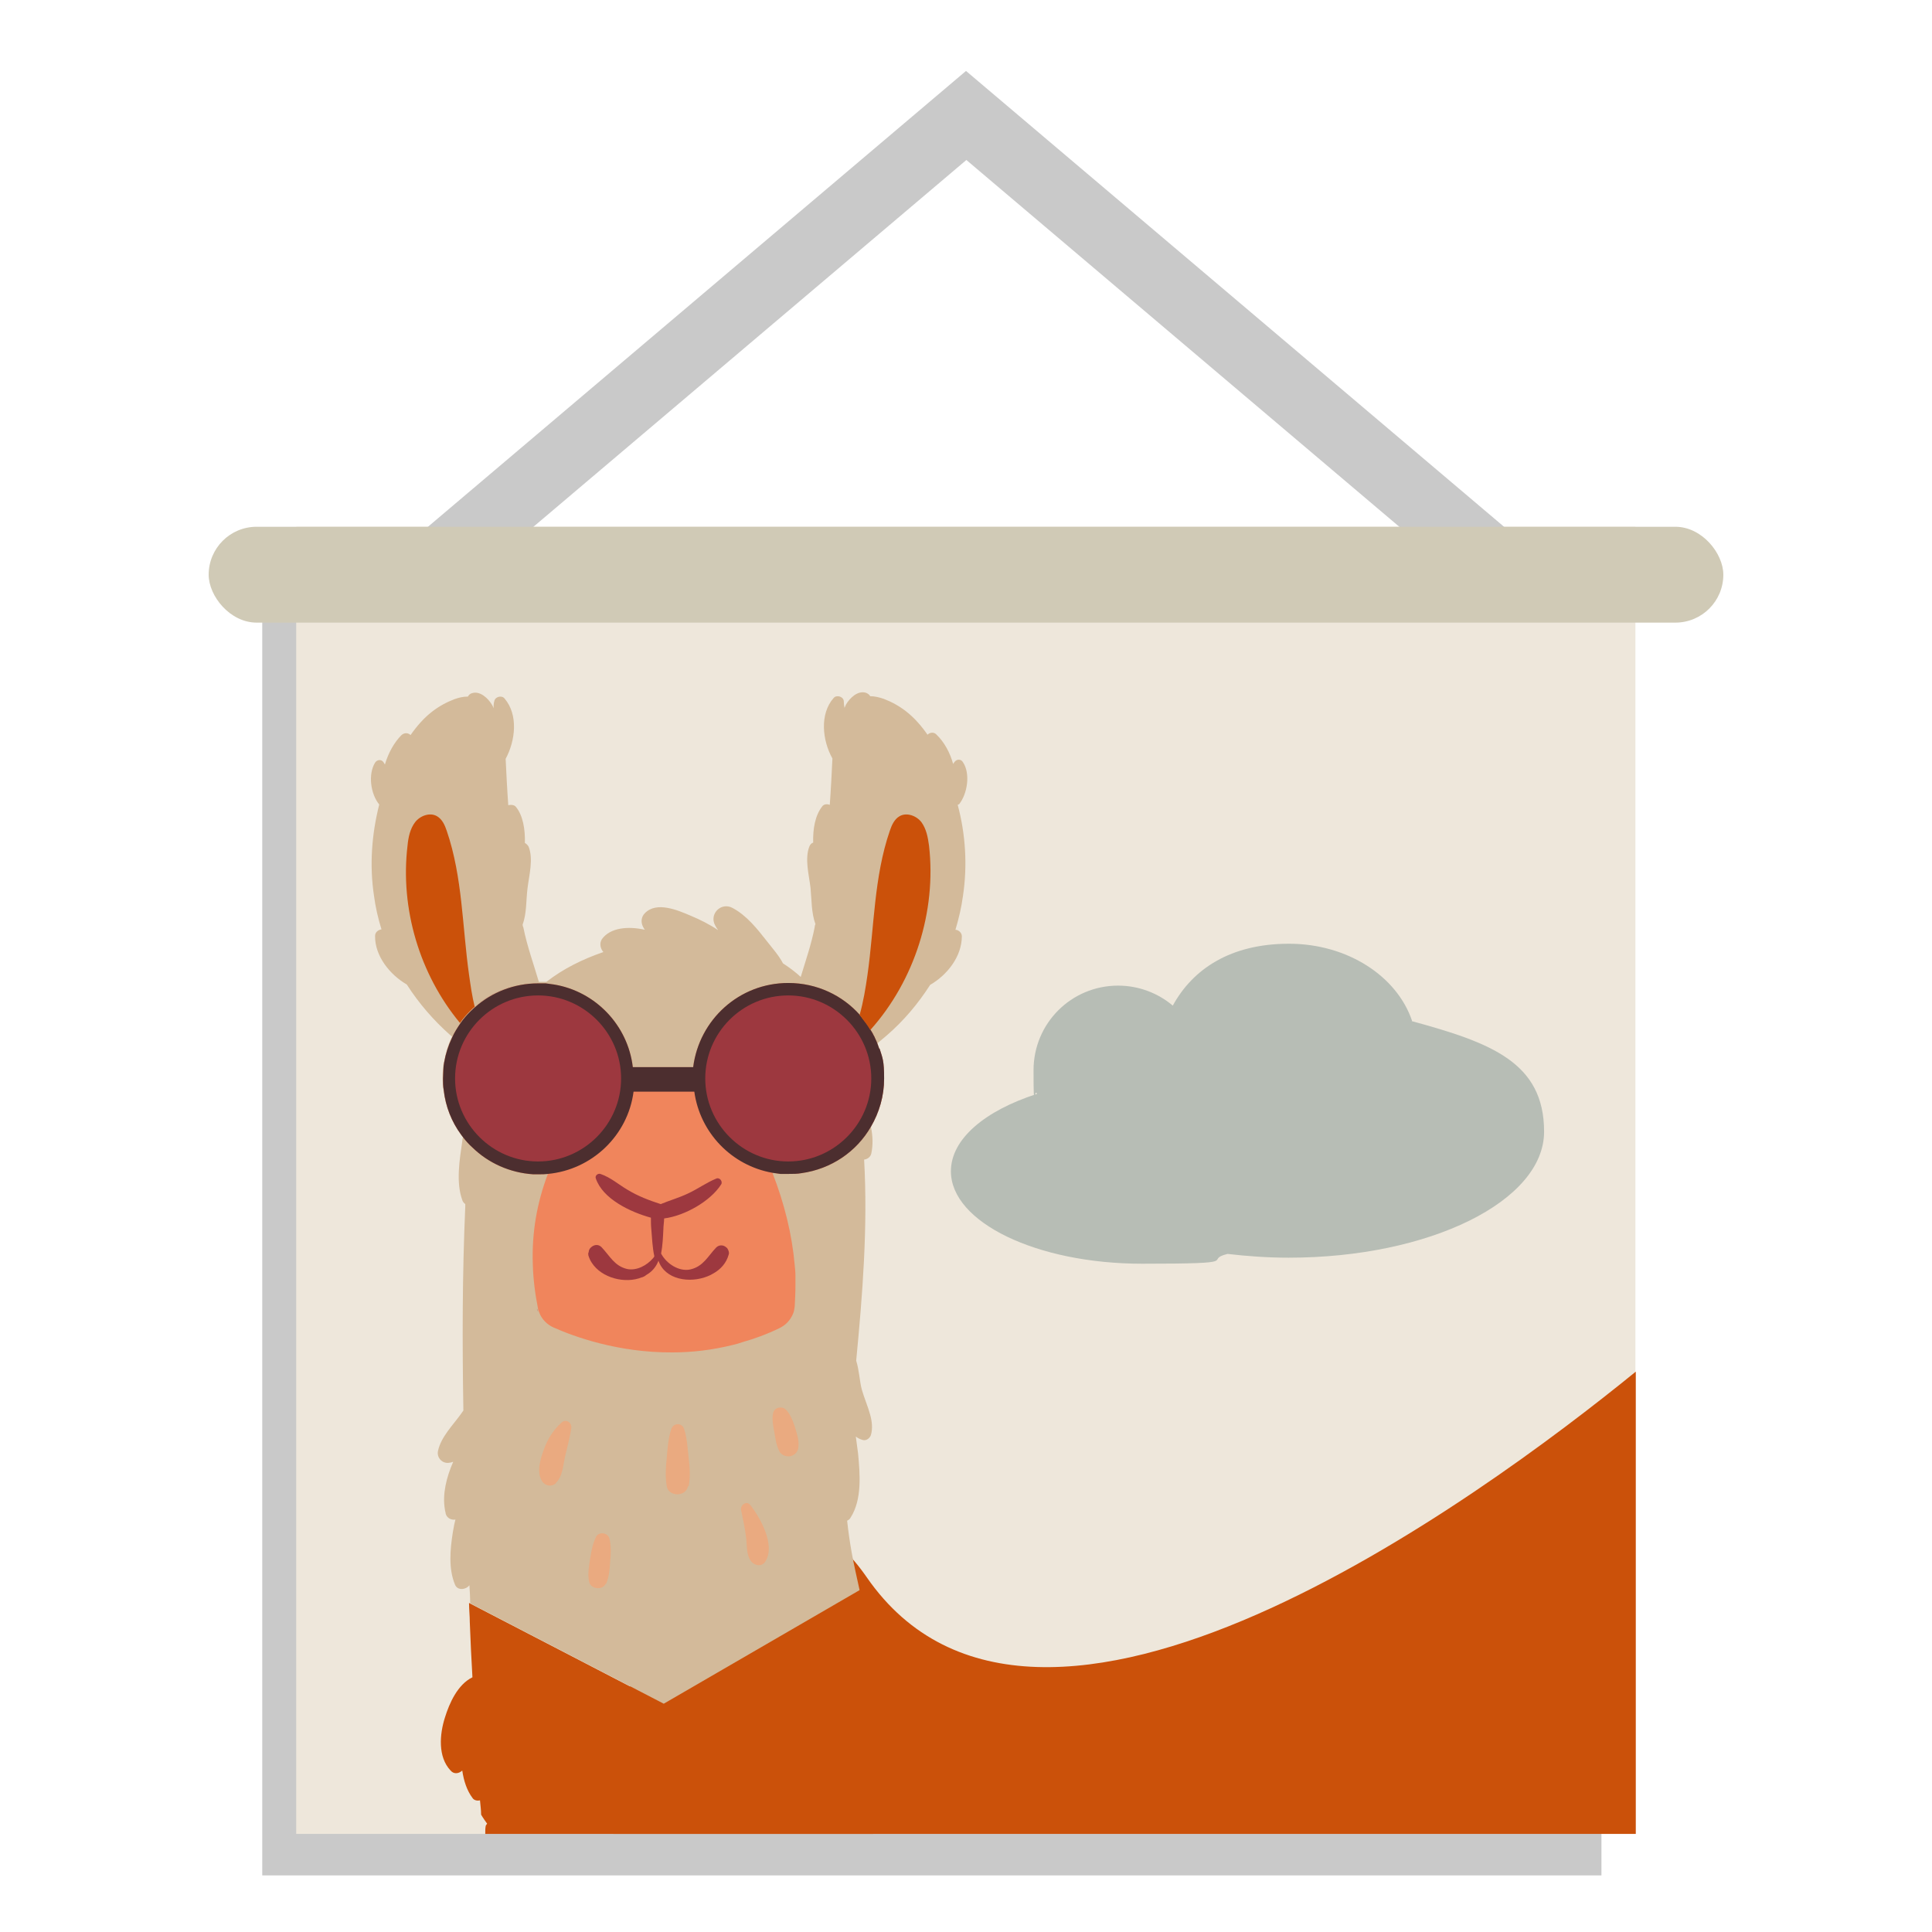
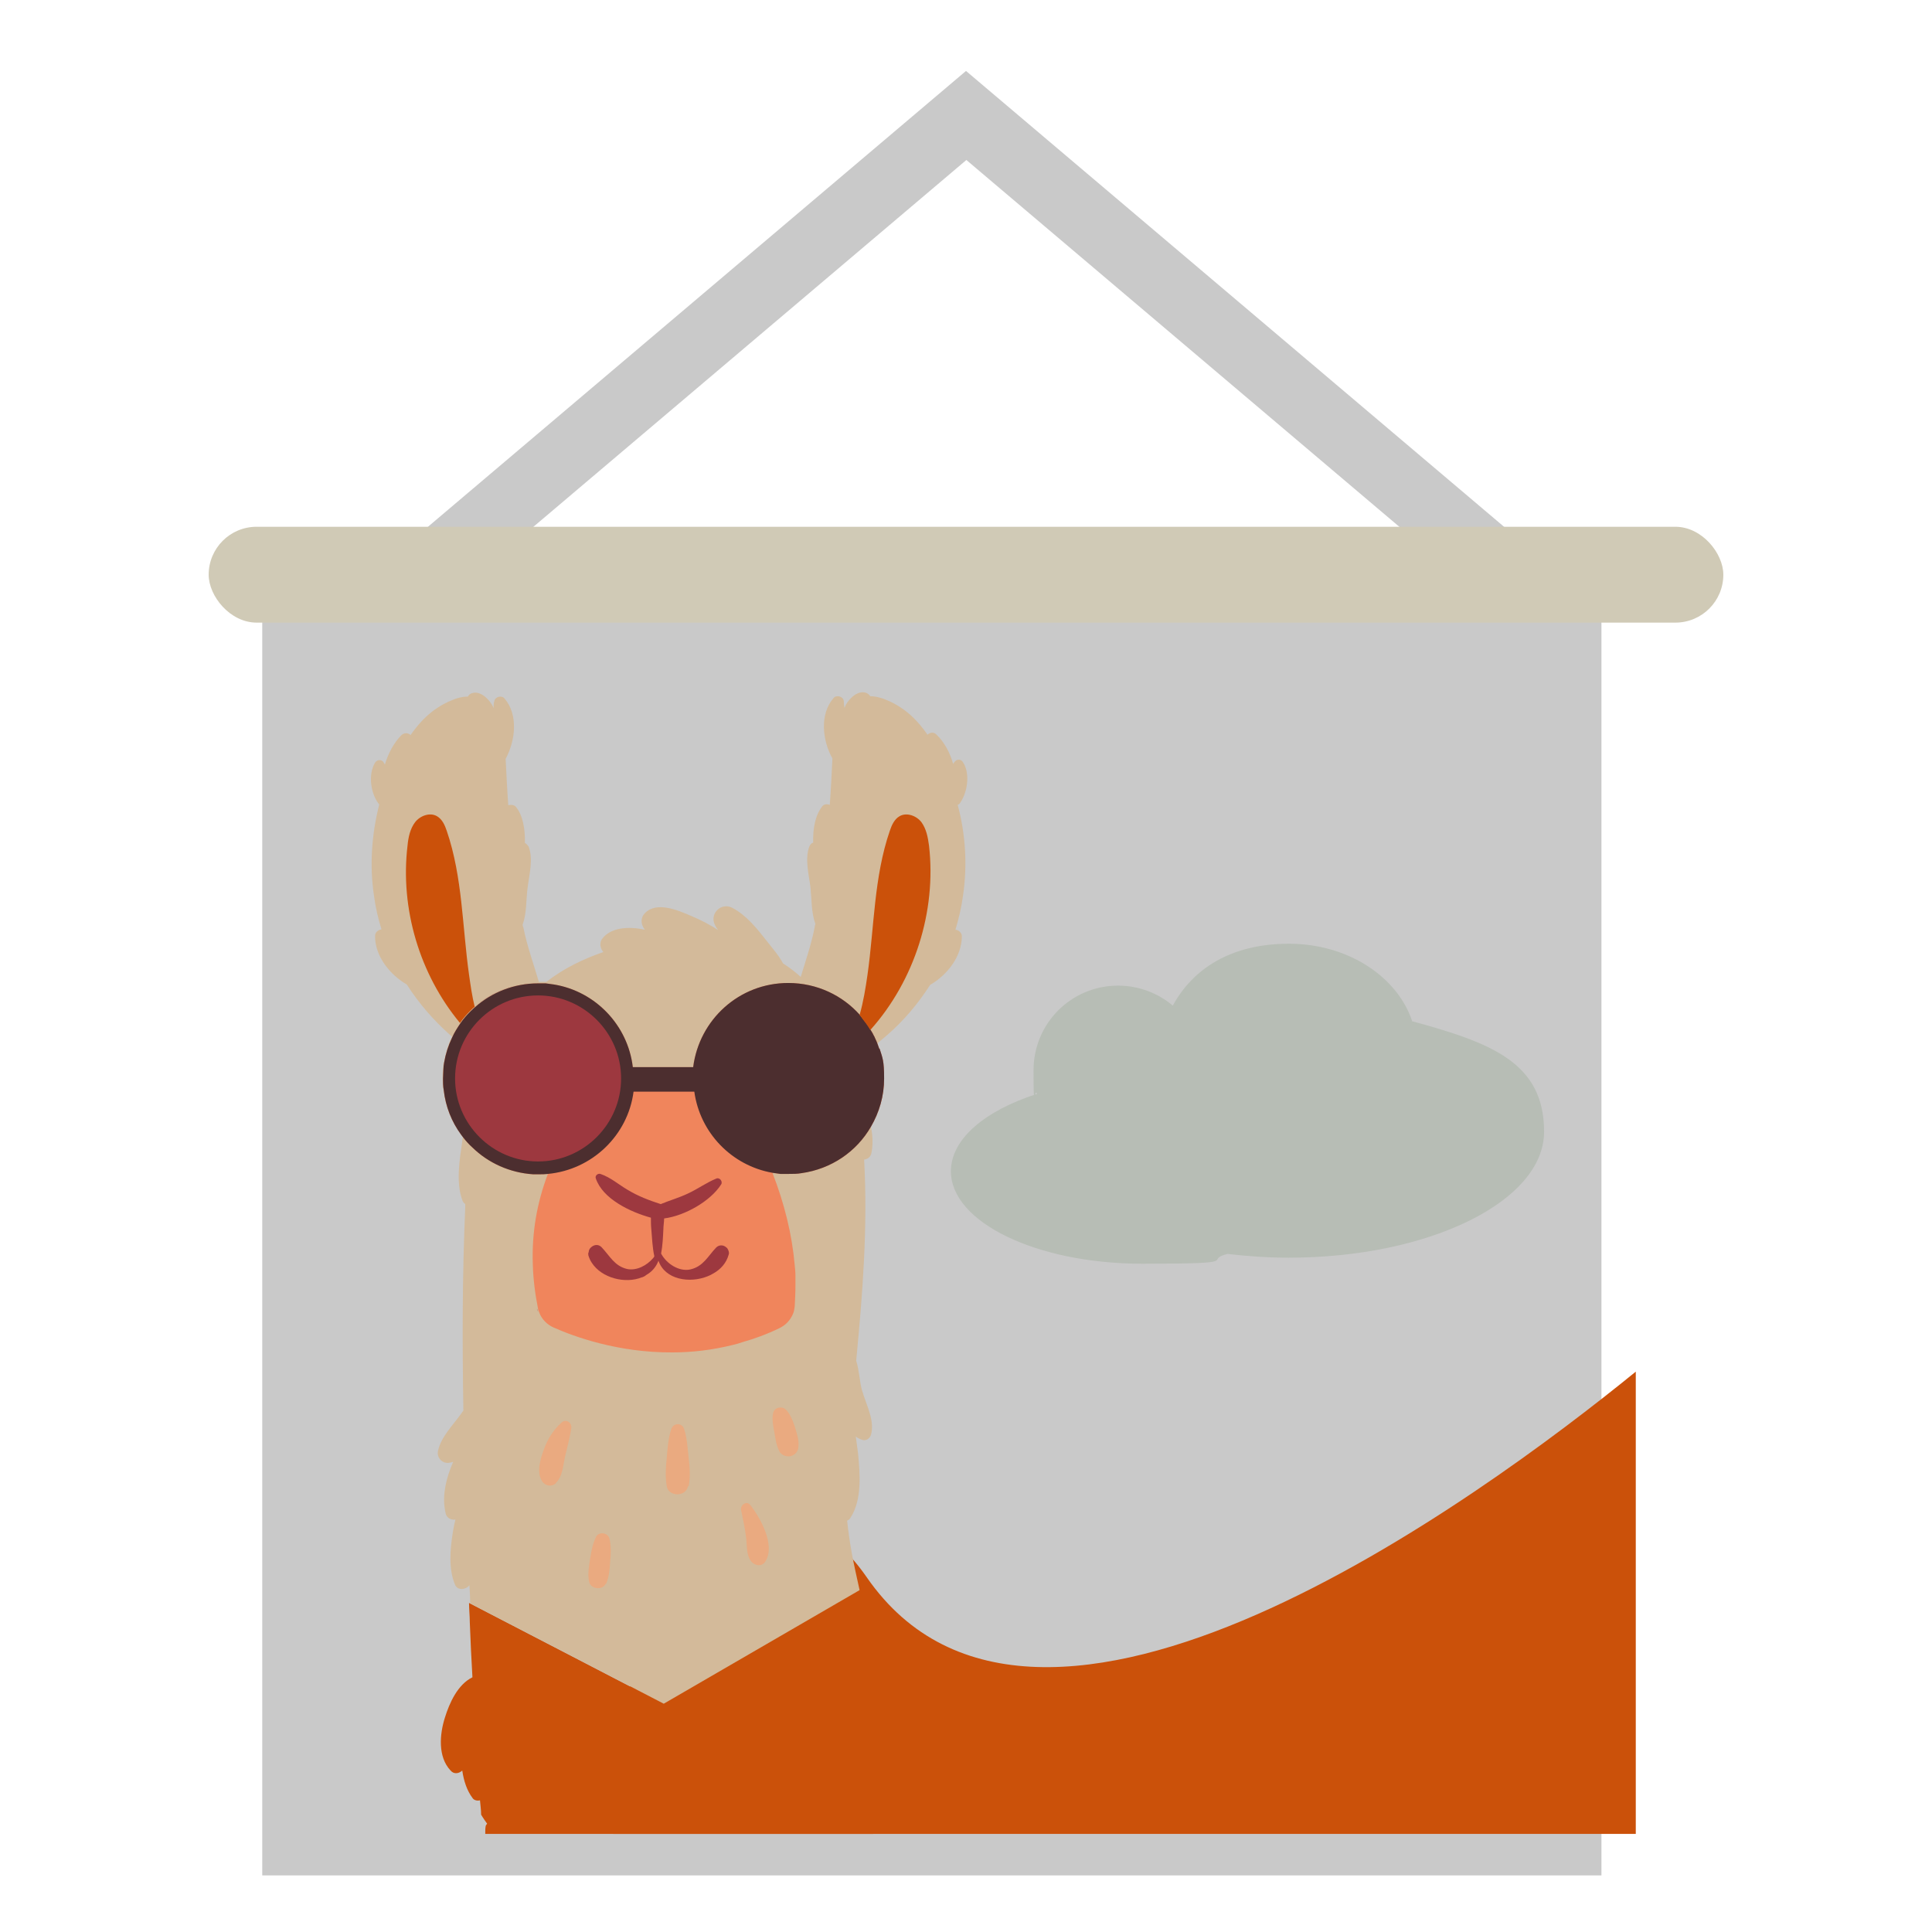
<svg xmlns="http://www.w3.org/2000/svg" version="1.1" viewBox="0 0 512 512">
  <defs>
    <style>
      .cls-1 {
        fill: #b7bdb5;
      }

      .cls-2 {
        fill: #f0855c;
      }

      .cls-3 {
        fill: #4c2e2f;
      }

      .cls-4 {
        fill: #9d383f;
      }

      .cls-5 {
        fill: #d3ba9a;
      }

      .cls-6 {
        fill: #cb510a;
      }

      .cls-7 {
        fill: #eee7db;
      }

      .cls-8 {
        fill: #c9c9c9;
      }

      .cls-9 {
        fill: #d0cab6;
      }

      .cls-10 {
        fill: #eaaa80;
      }
    </style>
  </defs>
  <g>
    <g id="Layer_1">
      <g>
        <rect class="cls-8" x="69.5" y="150.6" width="354.9" height="346.4" />
-         <rect class="cls-7" x="78.5" y="139.6" width="354.9" height="346.4" />
        <path class="cls-6" d="M433.5,363.5v122.5H162.5l-2.3-23.9s35.6-93,69.5-44.1c45.2,65.3,162.4-20.8,203.8-54.5Z" />
        <path class="cls-8" d="M424.2,161.3H87.8L256,18.8l168.2,142.5ZM136.9,143.3h238.3l-119.1-100.9-119.1,100.9Z" />
        <rect class="cls-9" x="55.3" y="139.6" width="401.4" height="25.4" rx="12.7" ry="12.7" />
        <g>
          <path class="cls-6" d="M232.5,482.3c0,1.2-.4,2.5-1.1,3.7h-102.8c0,0,0-.2,0-.3,0-.5,0-1.2.1-1.7,0-.2.2-.5.4-.7,0,0,0,0,0,0,0,0,0,0,0,0-1.1-1.5-1.6-2.4-1.6-2.4,0-1.3-.2-2.5-.3-3.8-.7.2-1.5,0-1.9-.5-1.6-2.1-2.4-4.7-2.8-7.4-.8.8-2.2,1.1-3.1,0-3.4-3.6-2.9-9.6-1.5-14,1.2-3.9,3.4-8.8,7.3-10.7-.3-4.9-.5-9.7-.7-14.6,0-1.7-.2-3.4-.2-5.1l51.3,26.6,51.9-30.1c.4,2.2.7,4.4.9,6.6,0,1.8-2.3,2.1-3.2.8-.2-.3-.5-.7-.7-1,0,0,0,0,0,.1.4,1.7.8,3.3,1.3,5,0,.4.2.7.3,1,1.2,4.5,3.4,9.4,2.6,14.1-.2,1.4-2.1,1.6-3,.8-.4-.3-.7-.7-1-1.1,1.4,8.4,3,16.7,5,25,.5,1.9,1,3.7,1.6,5.4,0,.4,0,.9,0,1.7.5.4.8,1.2.9,1.9,0,0,0,.2,0,.3,0,0,0,.2,0,.3Z" />
          <path class="cls-5" d="M253.8,213.3c2.1,7.8,2.6,16.1,1.4,24.1-.4,3-1.1,6-2,9,.8,0,1.7.8,1.7,1.7,0,5.4-3.9,10.3-8.4,12.9-3.2,5-7,9.5-11.5,13.4-.8.7-1.7,1.4-2.5,2.1.2.4.3.9.5,1.4.8,2.5,1.3,5.1,1.3,7.9,0,4.7-1.3,9.1-3.5,12.8.5,2.4.6,4.8.1,7.1-.2.9-1,1.5-1.9,1.6,1,17.8-.4,35.6-2.1,53.3.8,2.5.9,5.5,1.5,7.7.6,2.1,1.6,4.4,2.2,6.6.5,1.8.7,3.7.2,5.4-.3.9-1.3,1.6-2.2,1.3-.7-.2-1.3-.5-1.8-.9.2,1.5.4,3,.6,4.5.5,5.4,1.1,12.2-2,17-.2.4-.5.6-.9.8.3,2.8.7,5.6,1.2,8.4.6,3.4,1.4,6.7,2.1,10l-51.9,30.1-51.3-26.6c0-1.6-.1-3.2-.2-4.8-.9,1.2-3.1,1.5-3.8-.1-1.8-4.3-1.3-9.4-.6-13.9.2-1.2.4-2.3.7-3.4-1.1.2-2.3-.4-2.6-1.6,0-.4-.2-.7-.2-1.1-.7-4,.4-8.5,2.2-12.6-.2,0-.5.2-.8.2-2,.5-3.7-1.3-3.2-3.2.8-3.6,3.9-6.7,6-9.6.2-.3.5-.7.7-1-.3-18-.3-35.9.5-54,0-.2,0-.4,0-.7-.4-.3-.7-.7-.8-1.1-1.7-4.7-.7-10.7,0-15.5,0-.4.1-.8.2-1.2-.2-.3-.4-.5-.6-.8-2.5-3.4-4.1-7.4-4.6-11.8-.1-1-.2-2-.2-3s0-1.6.1-2.4c0-.7.1-1.3.3-2,.4-2.3,1.1-4.6,2.1-6.6-.2-.1-.3-.3-.5-.4-4.4-3.9-8.3-8.4-11.5-13.4-4.5-2.6-8.5-7.6-8.4-12.9,0-.9.8-1.6,1.7-1.7-.9-2.9-1.6-5.9-2-9-1.2-8-.6-16.2,1.4-24.1-2.3-2.8-3-8-1.1-11.1.6-.9,1.8-.9,2.3,0,.1.2.2.3.3.5.9-3,2.4-5.8,4.4-7.8.8-.7,1.8-.6,2.4,0,1.6-2.3,3.5-4.5,5.7-6.2,1.8-1.4,3.8-2.5,5.9-3.3,1.1-.4,2.3-.7,3.6-.7.2-.4.6-.8,1.1-.9,2.1-.7,4.3,1.4,5.3,3.1.2.3.3.6.4.9,0-.6,0-1.3.2-1.9.2-1.2,2-1.6,2.7-.7,3.7,4.3,2.9,11.2.3,16,.2,4.1.4,8.2.7,12.3.7-.2,1.6-.1,2,.4,1.9,2.3,2.5,6,2.4,9.6.4.2.8.6,1,1,1.3,3.3.1,7.6-.3,11-.4,3.1-.2,6.7-1.3,9.6,0,.3.1.6.2.8,1,5,2.7,9.6,4.1,14.4h0c.7,0,1.4,0,2,0,4.5-3.5,9.6-6,15.1-7.9-.8-.9-1.1-2.3-.4-3.4,2.2-3.1,7-3.5,11.4-2.5-.2-.2-.3-.5-.5-.8-.6-1.2-.5-2.6.5-3.6,3.1-3.2,8.7-.8,12.2.7,2.4,1,5,2.3,7.2,3.8-.3-.4-.6-.9-.8-1.3-1.6-3,1.6-6.2,4.6-4.6,3.8,2,6.6,5.6,9.2,8.9,1.4,1.8,3.1,3.7,4.2,5.8,1.7,1.1,3.3,2.3,4.7,3.6,1.3-4.3,2.8-8.6,3.7-13.2,0-.3.1-.6.2-.8-1.1-3-1-6.5-1.3-9.6-.4-3.4-1.6-7.7-.3-11,.2-.5.6-.9,1-1-.1-3.6.5-7.2,2.4-9.6.4-.6,1.3-.7,2-.4.3-4.1.5-8.2.7-12.3-2.7-4.8-3.4-11.8.3-16,.7-.9,2.5-.5,2.7.7,0,.6.1,1.3.2,1.9.1-.3.3-.6.4-.9,1-1.7,3.1-3.8,5.3-3.1.5.2.9.5,1.1.9,1.2,0,2.4.3,3.6.7,2.1.8,4.1,1.9,5.9,3.3,2.2,1.7,4.1,3.9,5.7,6.2.6-.6,1.7-.8,2.4,0,2,1.9,3.6,4.8,4.4,7.8,0-.2.2-.3.3-.5.6-.9,1.8-.9,2.3,0,2,3,1.2,8.3-1,11.1Z" />
          <path class="cls-2" d="M233,277.9c-.2-.5-.3-.9-.5-1.4-.2-.6-.5-1.1-.7-1.6,0,0,0-.2-.1-.2-.3-.6-.6-1.2-1-1.8-.6-1.1-1.4-2.1-2.1-3-.2-.3-.5-.6-.7-.9h0c-4.6-5.2-11.4-8.5-19-8.5-13,0-23.6,9.7-25.2,22.3h0s-16,0-16,0c-1.3-11.1-9.9-20.1-20.9-21.9-.7-.1-1.5-.2-2.2-.3h0c-.7,0-1.4,0-2,0h0c-6.4,0-12.3,2.4-16.7,6.3-.4.3-.7.7-1.1,1-1,1-2,2.1-2.8,3.3h0c-.8,1.2-1.6,2.4-2.2,3.8-1,2.1-1.7,4.3-2.1,6.6h0c-.1.6-.2,1.3-.2,1.9,0,.8-.1,1.6-.1,2.4s0,2,.2,3c.5,4.4,2.1,8.4,4.6,11.8.2.3.4.5.6.8.7.9,1.5,1.8,2.4,2.6,4.2,4.1,9.9,6.7,16.1,7.1.5,0,1,0,1.5,0,.8,0,1.6,0,2.4-.1q.8,0,0,0c-2.9,7.6-4.3,15.6-4,24,.1,3.8.6,7.8,1.4,11.8,0,.3.2.6.3.9.6,1.7,2,3.2,3.8,4,5.4,2.4,17.1,6.7,31.5,6.6,5.1,0,10.5-.6,16.1-2,.8-.2,1.6-.4,2.4-.7,3.2-.9,6.5-2.1,9.8-3.7,1.7-.8,2.9-2.1,3.6-3.7.3-.6.4-1.3.5-2,.1-1.8.2-3.7.2-5.5,0-.9,0-1.8,0-2.8,0-.9-.1-1.8-.2-2.8-.7-8-2.7-16.2-5.9-24.4,0,0,0,0-.1,0h0s0,0,.1,0c0,0,0,0,0,0,.7.1,1.4.2,2.1.3,0,0,0,0,0,0,.7,0,1.5,0,2.2,0,1.2,0,2.3,0,3.4-.2,7.9-1.1,14.6-5.7,18.4-12.3h0c2.2-3.8,3.5-8.1,3.5-12.8s-.4-5.4-1.2-7.9Z" />
          <path class="cls-3" d="M233,277.9c-.2-.5-.3-.9-.5-1.4-.2-.6-.5-1.1-.7-1.6,0,0,0-.2-.1-.2-.3-.6-.6-1.2-1-1.8-.6-1.1-1.4-2.1-2.1-3-.2-.3-.5-.6-.7-.9h0c-4.6-5.2-11.4-8.5-19-8.5-13,0-23.6,9.7-25.2,22.3h0s-16,0-16,0c-1.3-11.1-9.9-20.1-20.9-21.9-.7-.1-1.5-.2-2.2-.3h0c-.7,0-1.4,0-2,0h0c-6.4,0-12.3,2.4-16.7,6.3-.4.3-.7.7-1.1,1-1,1-2,2.1-2.8,3.3h0c-.8,1.2-1.6,2.4-2.2,3.8-1,2.1-1.7,4.3-2.1,6.6h0c-.1.6-.2,1.3-.2,1.9,0,.8-.1,1.6-.1,2.4s0,2,.2,3c.5,4.4,2.1,8.4,4.6,11.8.2.3.4.5.6.8.7.9,1.5,1.8,2.4,2.6,4.2,4.1,9.9,6.7,16.1,7.1.5,0,1,0,1.5,0,.8,0,1.6,0,2.4-.1,11.7-1.1,21.2-10.2,22.7-21.8h16.1c1.5,10.9,9.9,19.6,20.7,21.5,0,0,0,0,0,0,.7.1,1.4.2,2.1.3,0,0,0,0,0,0,.7,0,1.5,0,2.2,0,1.2,0,2.3,0,3.4-.2,7.9-1.1,14.6-5.7,18.4-12.3h0c2.2-3.8,3.5-8.1,3.5-12.8s-.4-5.4-1.2-7.9Z" />
          <path class="cls-6" d="M230.7,272.9c11.7-13.1,17.5-31.4,15.5-48.8-.3-2.2-.7-4.4-2-6.2-1.3-1.7-3.9-2.7-5.8-1.6-1.4.8-2.1,2.4-2.6,3.9-4.2,12.2-4.1,25.4-5.9,38.1-.5,3.5-1.1,7.2-2.1,10.7.3.3.5.6.7.9.8,1,1.5,2,2.1,3Z" />
          <path class="cls-6" d="M125.8,266.8c-.7-2.8-1.1-5.7-1.5-8.5-1.8-12.7-1.7-25.8-5.9-38.1-.5-1.5-1.2-3.1-2.6-3.9-1.9-1.1-4.5-.1-5.8,1.6-1.3,1.7-1.8,4-2,6.2-2,16.7,3.2,34.1,13.9,47h0c.8-1.2,1.8-2.3,2.8-3.3.3-.3.7-.7,1.1-1Z" />
          <path class="cls-10" d="M147.3,393c1.8-1.7,1.9-4.5,2.4-6.8.6-2.6,1.3-5.1,1.7-7.7.2-1.5-1.4-2.6-2.6-1.5-2.2,2-3.7,4.4-4.7,7.2-.9,2.5-2,6-.4,8.4.8,1.2,2.5,1.5,3.6.5Z" />
          <path class="cls-10" d="M182.5,393.9c.5-2.5.3-5.1,0-7.6-.3-2.5-.4-5.2-1.2-7.6-.5-1.7-2.8-1.7-3.4,0-.8,2.4-1,5.1-1.2,7.6-.3,2.6-.4,5.1,0,7.6.5,2.8,5.1,2.8,5.6,0Z" />
          <path class="cls-10" d="M206.5,384.6c.9,1.5,3.1,1.8,4.3.6.5-.5.8-1.2.8-1.9,0,0,0,0,0,0,.2-1.7-.5-3.7-1-5.3-.5-1.5-1.2-3.4-2.4-4.5-1-.9-2.9-.6-3.3.9-.4,1.6,0,3.5.3,5.1.3,1.7.5,3.6,1.4,5.2Z" />
          <path class="cls-10" d="M160.6,419.8c.8-1.9,1-3.9,1.1-6,.2-2,.3-4.1-.2-6.1-.4-1.5-2.7-1.9-3.5-.5-.9,1.8-1.3,3.8-1.6,5.8-.3,2.1-.7,4-.3,6.1.3,2,3.6,2.5,4.4.6Z" />
          <path class="cls-10" d="M197.7,407.3c.3,2.1,0,4.6,1.3,6.4,1,1.3,3,1.6,3.9,0,2.6-4.3-1.4-11.5-4.1-14.9-1-1.2-2.7.1-2.4,1.4.5,2.3,1,4.7,1.3,7.1Z" />
          <path class="cls-4" d="M125.8,266.8c-.4.3-.7.7-1.1,1,.3-.3.7-.7,1.1-1,4.5-3.9,10.3-6.3,16.7-6.3-6.4,0-12.3,2.4-16.7,6.3t0,0Z" />
          <path class="cls-4" d="M142.6,347.7c-.1-.3-.2-.6-.3-.9,0,.3.2.6.3.9Z" />
          <g>
-             <path class="cls-4" d="M208.9,263.8c-12.2,0-22,9.9-22,22s9.9,22,22,22,22-9.9,22-22-9.9-22-22-22Z" />
            <path class="cls-4" d="M142.6,263.8c-12.2,0-22,9.9-22,22s9.9,22,22,22,22-9.9,22-22-9.9-22-22-22Z" />
          </g>
          <path class="cls-4" d="M155.9,332c0,.2,0,.4,0,.6.2.7.5,1.4.9,2,2.6,4.1,8.9,5.7,13.3,3.9,0,0,.2,0,.3-.1.1,0,.3-.1.4-.2.1,0,.2-.1.3-.2s.2-.1.3-.2c1.4-.8,2.5-2.1,3.1-3.7h0s0,0,0,0c1.7,5,8.2,6.1,13.1,4.1.5-.2.9-.4,1.4-.7,2-1.1,3.5-2.8,4.1-5,.2-.5,0-1-.2-1.4-.1-.2-.2-.4-.4-.5-.7-.7-1.9-.8-2.7,0-2.2,2.3-3.4,5-6.8,5.8-3,.7-6.4-1.5-7.8-4.2.4-2.1.5-4.3.6-6.4,0-.9.2-2,.2-2.9,5.5-.7,12.3-4.6,15.1-9,.5-.7-.3-1.9-1.2-1.6-2.7,1.1-5,2.8-7.6,4-2.3,1.1-4.8,1.8-7.2,2.8,0,0,0,0,0,0-3.1-1-6-2.1-8.8-3.8-2.4-1.4-4.5-3.3-7.2-4.2-.7-.2-1.5.5-1.2,1.2,1.8,5.4,9.1,8.9,14.6,10.4,0,1,0,2,.1,3,.2,2.4.3,4.9.8,7.2,0,.2-.2.3-.3.5-1.7,2-4.4,3.4-6.9,2.9-3.4-.8-4.6-3.5-6.8-5.8-.8-.8-1.9-.7-2.7,0-.4.3-.7.8-.7,1.4Z" />
          <path class="cls-4" d="M230.7,272.9c.3.6.7,1.2,1,1.8-.3-.6-.6-1.2-1-1.8h0c-.6-1.1-1.4-2.1-2.1-3,.8,1,1.5,2,2.1,3Z" />
        </g>
        <path class="cls-1" d="M374.2,270.5c-4-11.8-17.1-20.4-32.6-20.4s-25.5,6.7-30.8,16.4c-3.9-3.3-9-5.3-14.5-5.3-12.4,0-22.4,10-22.4,22.4s.3,4.3.9,6.3c-13.7,4.4-22.8,11.9-22.8,20.5,0,13.5,22.7,24.5,50.7,24.5s15.8-.9,22.6-2.6c5.2.6,10.6,1,16.2,1,37.4,0,67.7-15,67.7-33.4s-14.2-23.6-35.1-29.3Z" />
      </g>
    </g>
  </g>
</svg>